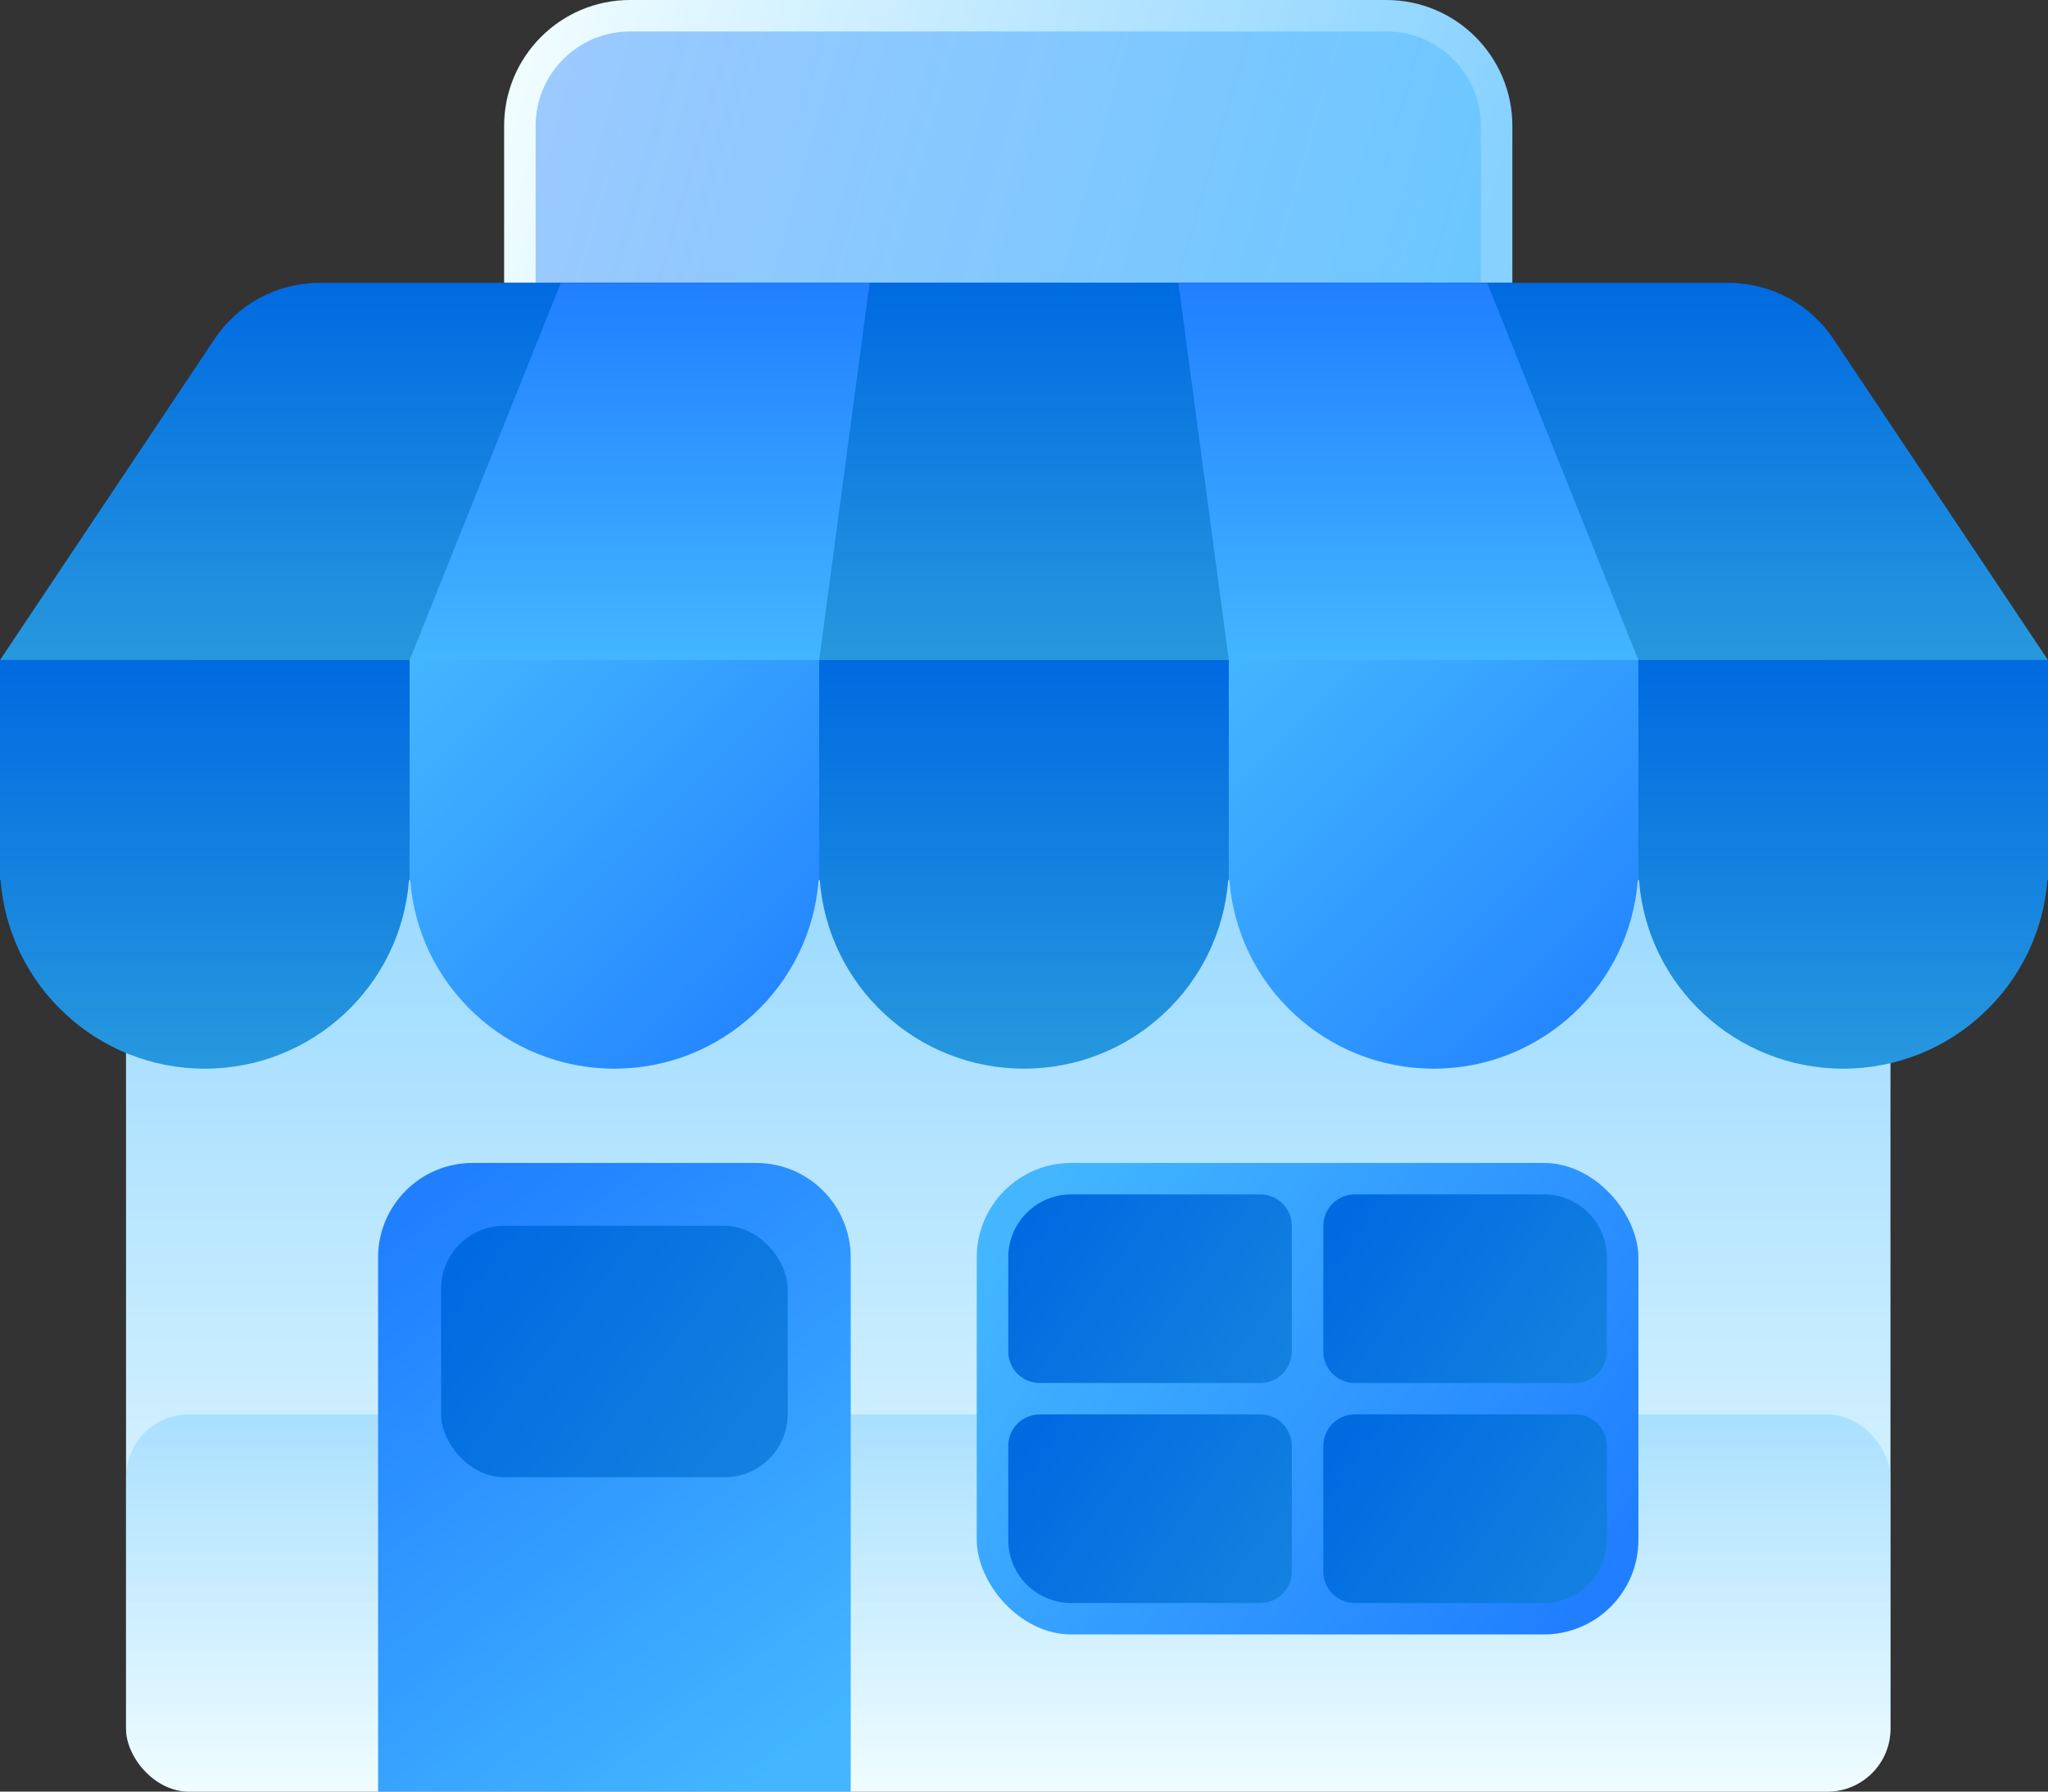
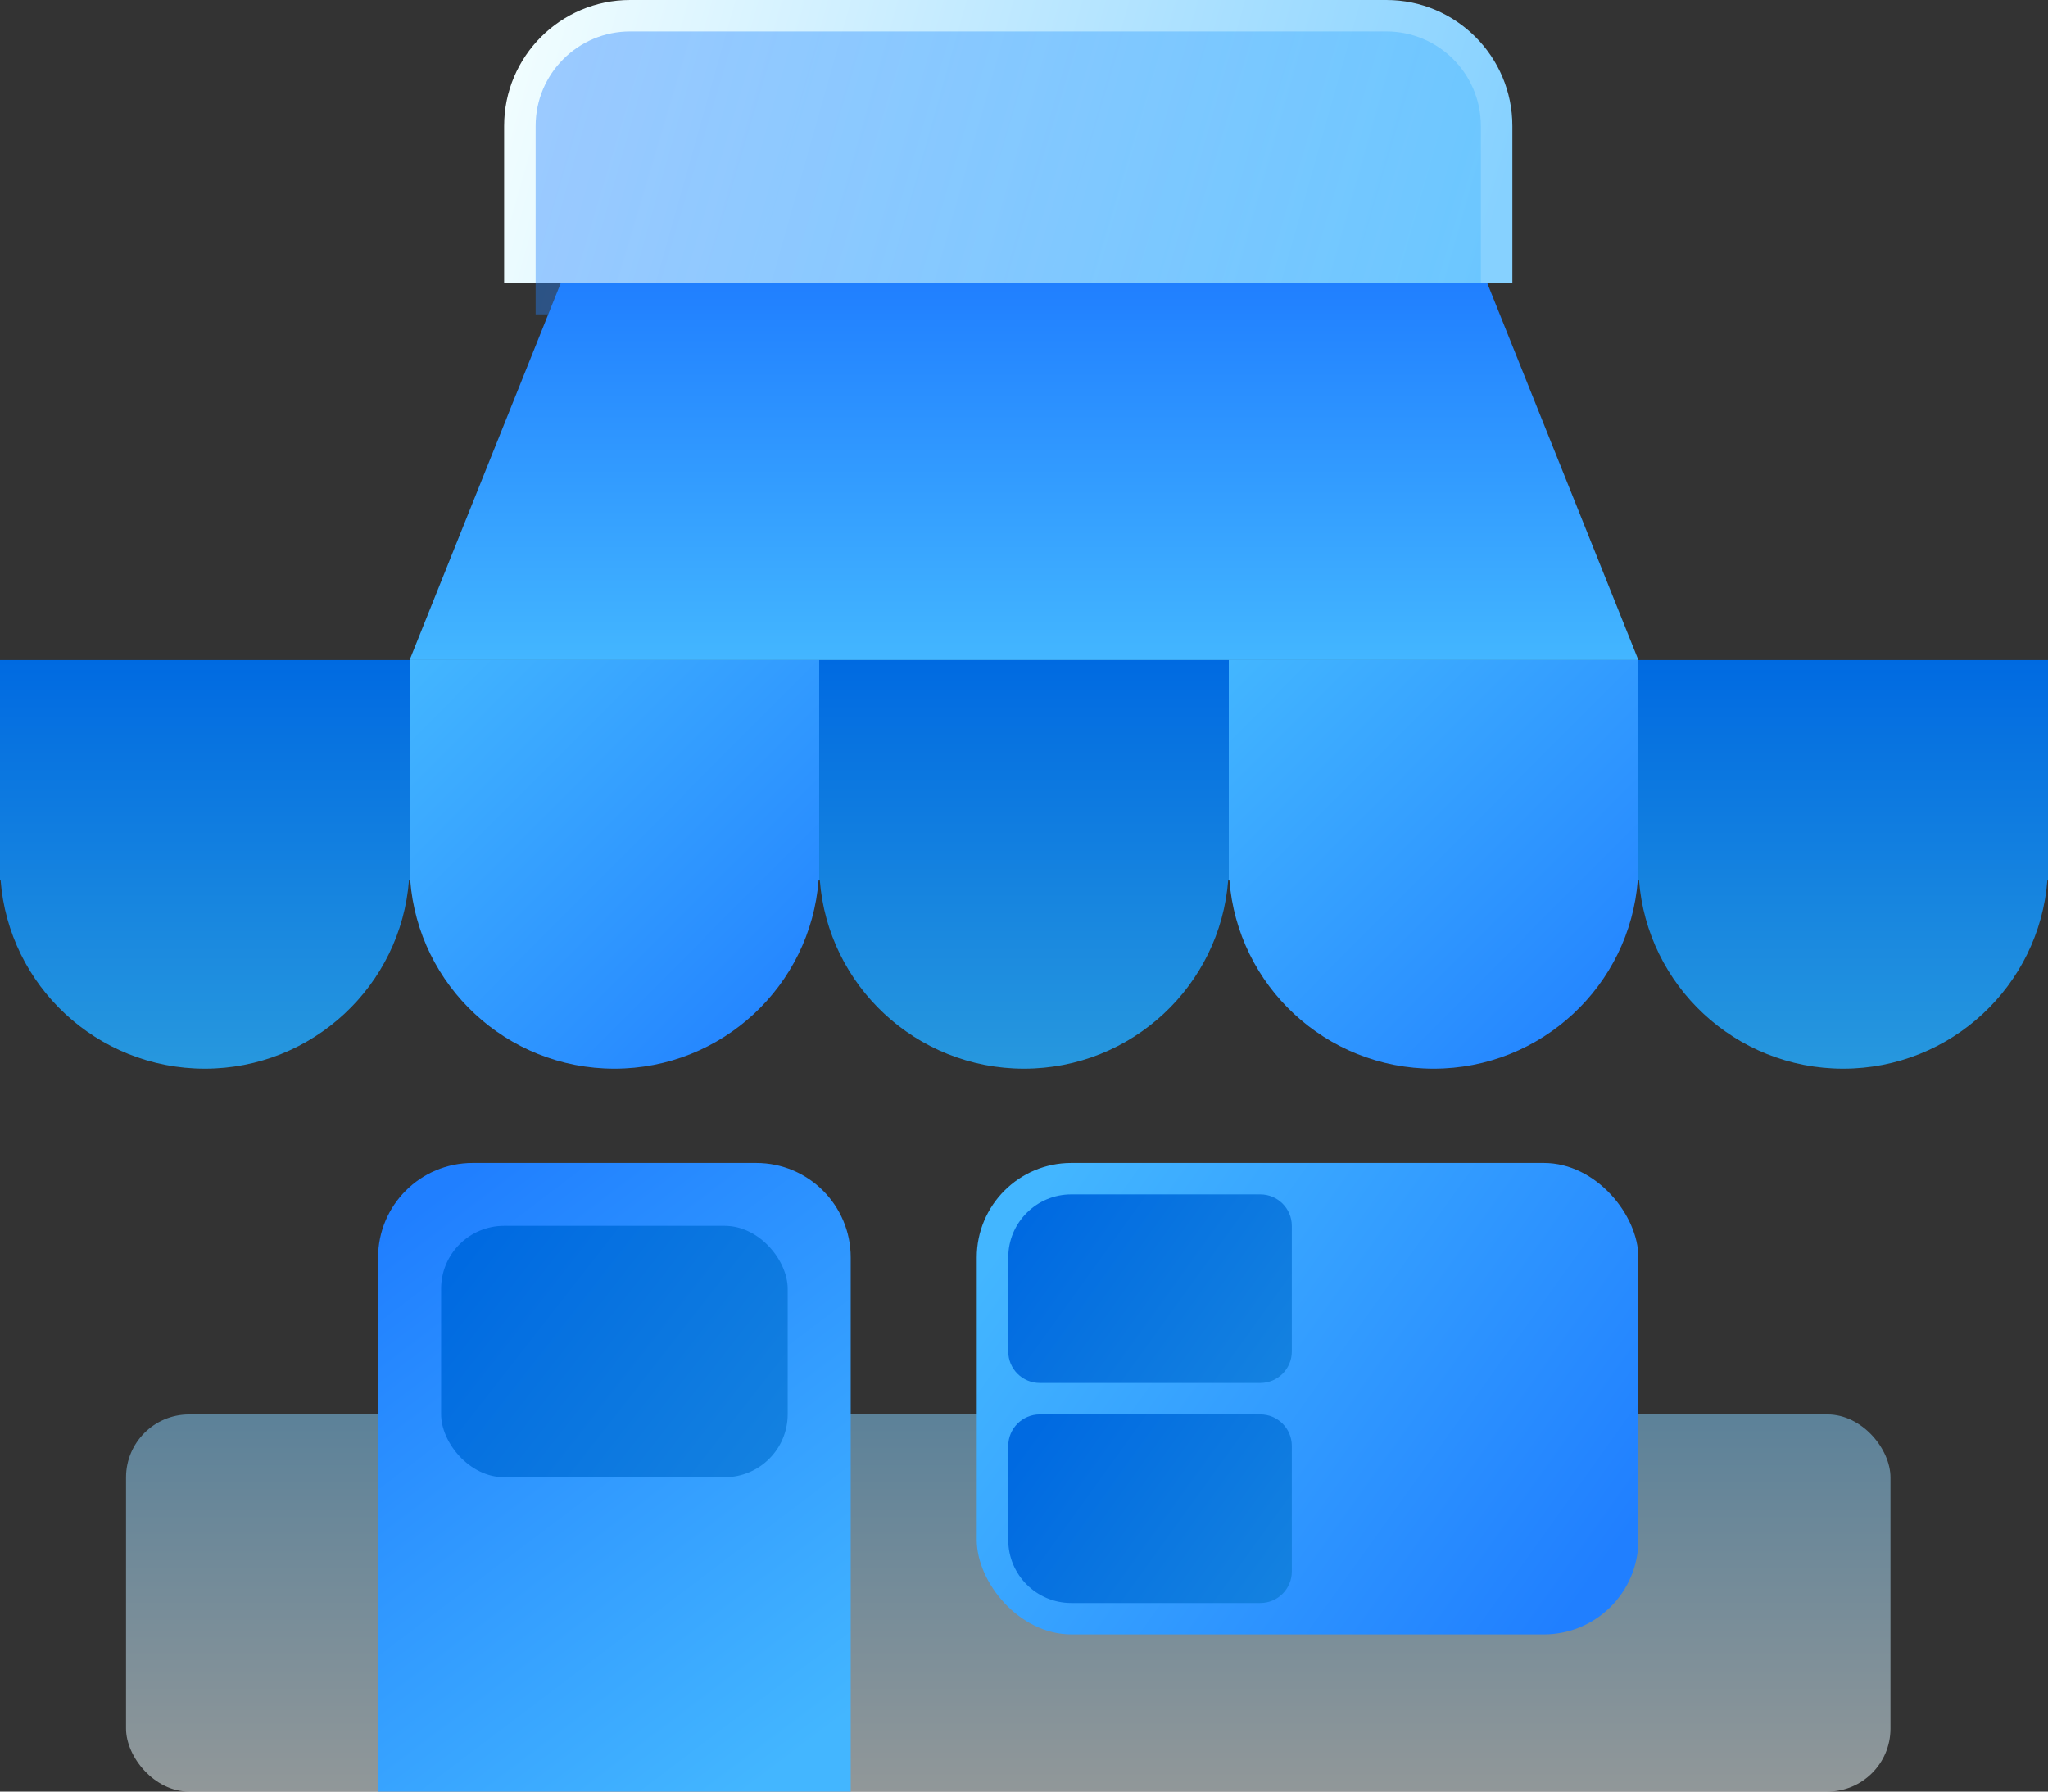
<svg xmlns="http://www.w3.org/2000/svg" width="96px" height="84px" viewBox="0 0 96 84" version="1.1">
  <rect x="0" y="0" width="96" height="84" fill="#333333" stroke="none" />
  <title>90E168AD-D648-4D03-9569-513361D9C0ED</title>
  <defs>
    <linearGradient x1="1.92068583e-12%" y1="100%" x2="-1.17961196e-13%" y2="-5.55111512e-15%" id="linearGradient-1">
      <stop stop-color="#F0FDFF" offset="0%" />
      <stop stop-color="#86D1FF" offset="100%" />
    </linearGradient>
    <linearGradient x1="1.92068583e-12%" y1="100%" x2="-1.17961196e-13%" y2="-5.55111512e-15%" id="linearGradient-2">
      <stop stop-color="#F0FDFF" offset="0%" />
      <stop stop-color="#86D1FF" offset="100%" />
    </linearGradient>
    <linearGradient x1="21.751%" y1="-1.73472348e-14%" x2="78.249%" y2="100%" id="linearGradient-3">
      <stop stop-color="#207FFF" offset="0%" />
      <stop stop-color="#43B6FF" offset="100%" />
    </linearGradient>
    <linearGradient x1="204.892%" y1="140.173%" x2="-1.17961196e-13%" y2="23.67%" id="linearGradient-4">
      <stop stop-color="#2798DE" offset="0%" />
      <stop stop-color="#006AE1" offset="100%" />
    </linearGradient>
    <linearGradient x1="0%" y1="24.602%" x2="100%" y2="75.398%" id="linearGradient-5">
      <stop stop-color="#43B6FF" offset="0%" />
      <stop stop-color="#207FFF" offset="100%" />
    </linearGradient>
    <linearGradient x1="204.892%" y1="125.77%" x2="-1.17961196e-13%" y2="27.875%" id="linearGradient-6">
      <stop stop-color="#2798DE" offset="0%" />
      <stop stop-color="#006AE1" offset="100%" />
    </linearGradient>
    <linearGradient x1="100%" y1="53.938%" x2="-1.17961196e-13%" y2="46.062%" id="linearGradient-7">
      <stop stop-color="#86D1FF" offset="0%" />
      <stop stop-color="#F0FDFF" offset="100%" />
    </linearGradient>
    <linearGradient x1="0%" y1="45.52%" x2="100%" y2="54.48%" id="linearGradient-8">
      <stop stop-color="#207FFF" offset="0%" />
      <stop stop-color="#43B6FF" offset="100%" />
    </linearGradient>
    <linearGradient x1="1.92068583e-12%" y1="100%" x2="-1.17961196e-13%" y2="-5.55111512e-15%" id="linearGradient-9">
      <stop stop-color="#2798DE" offset="0%" />
      <stop stop-color="#006AE1" offset="100%" />
    </linearGradient>
    <linearGradient x1="50%" y1="-3.94129174e-13%" x2="50%" y2="100%" id="linearGradient-10">
      <stop stop-color="#207FFF" offset="0%" />
      <stop stop-color="#43B6FF" offset="100%" />
    </linearGradient>
    <linearGradient x1="1.92068583e-12%" y1="100%" x2="-1.17961196e-13%" y2="-5.55111512e-15%" id="linearGradient-11">
      <stop stop-color="#2798DE" offset="0%" />
      <stop stop-color="#006AE1" offset="100%" />
    </linearGradient>
    <linearGradient x1="1.92068583e-12%" y1="100%" x2="-1.17961196e-13%" y2="-5.55111512e-15%" id="linearGradient-12">
      <stop stop-color="#2798DE" offset="0%" />
      <stop stop-color="#006AE1" offset="100%" />
    </linearGradient>
    <linearGradient x1="0%" y1="0.219%" x2="100%" y2="99.781%" id="linearGradient-13">
      <stop stop-color="#43B6FF" offset="0%" />
      <stop stop-color="#207FFF" offset="100%" />
    </linearGradient>
  </defs>
  <g id="Page-1" stroke="none" stroke-width="1" fill="none" fill-rule="evenodd">
    <g id="feature-section" transform="translate(-372, -776)">
      <g id="kini-store" transform="translate(164, 765)">
        <g id="Group-4" transform="translate(208, 11)">
-           <rect id="Rectangle" fill="url(#linearGradient-1)" x="5.908" y="30.947" width="82.708" height="53.053" rx="2.954" />
          <rect id="Rectangle-Copy-22" fill="url(#linearGradient-2)" opacity="0.5" x="5.908" y="66.316" width="82.708" height="17.684" rx="2.954" />
          <g id="Group-3" transform="translate(17.723, 54.526)">
            <path d="M4.431,0 L17.723,0 C20.17,1.72389859e-15 22.154,1.984 22.154,4.431 L22.154,29.474 L22.154,29.474 L0,29.474 L0,4.431 C-2.99676739e-16,1.984 1.984,1.33769353e-15 4.431,0 Z" id="Rectangle-Copy-11" fill="url(#linearGradient-3)" />
            <rect id="Rectangle-Copy-18" fill="url(#linearGradient-4)" x="2.954" y="2.947" width="16.246" height="11.789" rx="2.954" />
          </g>
          <g id="Group-2" transform="translate(45.785, 54.526)">
            <rect id="Rectangle-Copy-17" fill="url(#linearGradient-5)" x="0" y="0" width="31.015" height="22.105" rx="4.431" />
            <path d="M4.431,1.474 L13.292,1.474 C14.108,1.474 14.769,2.135 14.769,2.951 L14.769,8.839 C14.769,9.655 14.108,10.316 13.292,10.316 L2.954,10.316 C2.138,10.316 1.477,9.655 1.477,8.839 L1.477,4.428 C1.477,2.796 2.799,1.474 4.431,1.474 Z" id="Rectangle-Copy-18" fill="url(#linearGradient-6)" />
            <path d="M2.954,11.789 L13.292,11.789 C14.108,11.789 14.769,12.451 14.769,13.266 L14.769,19.155 C14.769,19.97 14.108,20.632 13.292,20.632 L4.431,20.632 C2.799,20.632 1.477,19.309 1.477,17.678 L1.477,13.266 C1.477,12.451 2.138,11.789 2.954,11.789 Z" id="Rectangle-Copy-20" fill="url(#linearGradient-6)" />
-             <path d="M17.723,1.474 L26.585,1.474 C28.216,1.474 29.538,2.796 29.538,4.428 L29.538,8.839 C29.538,9.655 28.877,10.316 28.062,10.316 L17.723,10.316 C16.907,10.316 16.246,9.655 16.246,8.839 L16.246,2.951 C16.246,2.135 16.907,1.474 17.723,1.474 Z" id="Rectangle-Copy-19" fill="url(#linearGradient-6)" />
-             <path d="M17.723,11.789 L28.062,11.789 C28.877,11.789 29.538,12.451 29.538,13.266 L29.538,17.678 C29.538,19.309 28.216,20.632 26.585,20.632 L17.723,20.632 C16.907,20.632 16.246,19.97 16.246,19.155 L16.246,13.266 C16.246,12.451 16.907,11.789 17.723,11.789 Z" id="Rectangle-Copy-21" fill="url(#linearGradient-6)" />
          </g>
          <path d="M29.538,0 L64.985,0 C68.247,2.88824942e-16 70.892,2.645 70.892,5.908 L70.892,13.263 L70.892,13.263 L23.631,13.263 L23.631,5.908 C23.631,2.645 26.276,1.4875319e-15 29.538,0 Z" id="Rectangle-Copy-14" fill="url(#linearGradient-7)" />
          <path d="M29.538,1.474 L64.985,1.474 C67.432,1.474 69.415,3.457 69.415,5.904 L69.415,14.737 L69.415,14.737 L25.108,14.737 L25.108,5.904 C25.108,3.457 27.091,1.474 29.538,1.474 Z" id="Rectangle-Copy-23" fill="url(#linearGradient-8)" opacity="0.4" />
-           <path d="M14.973,13.263 L81.027,13.263 C83,13.263 84.843,14.248 85.939,15.889 L96,30.947 L96,30.947 L0,30.947 L10.061,15.889 C11.157,14.248 13,13.263 14.973,13.263 Z" id="Rectangle-Copy-13" fill="url(#linearGradient-9)" />
          <polygon id="Rectangle-Copy-15" fill="url(#linearGradient-10)" points="26.289 13.263 69.711 13.263 76.8 30.947 19.2 30.947" />
-           <polygon id="Rectangle-Copy-16" fill="url(#linearGradient-11)" points="40.763 13.263 55.237 13.263 57.6 30.947 38.4 30.947" />
          <path d="M19.2,30.947 L19.2,41.263 L19.172,41.263 C18.795,46.209 14.654,50.105 9.6,50.105 C4.546,50.105 0.405,46.209 0.028,41.263 L0,41.263 L0,30.947 L19.2,30.947 Z" id="Combined-Shape" fill="url(#linearGradient-12)" />
          <path d="M38.4,30.947 L38.4,41.263 L38.372,41.263 C37.995,46.209 33.854,50.105 28.8,50.105 C23.746,50.105 19.605,46.209 19.228,41.263 L19.2,41.263 L19.2,30.947 L38.4,30.947 Z" id="Combined-Shape-Copy" fill="url(#linearGradient-13)" />
          <path d="M57.6,30.947 L57.6,41.263 L57.572,41.263 C57.195,46.209 53.054,50.105 48,50.105 C42.946,50.105 38.805,46.209 38.428,41.263 L38.4,41.263 L38.4,30.947 L57.6,30.947 Z" id="Combined-Shape-Copy-2" fill="url(#linearGradient-12)" />
          <path d="M76.8,30.947 L76.8,41.263 L76.772,41.263 C76.395,46.209 72.254,50.105 67.2,50.105 C62.146,50.105 58.005,46.209 57.628,41.263 L57.6,41.263 L57.6,30.947 L76.8,30.947 Z" id="Combined-Shape-Copy-3" fill="url(#linearGradient-13)" />
          <path d="M96,30.947 L96,41.263 L95.972,41.263 C95.595,46.209 91.454,50.105 86.4,50.105 C81.346,50.105 77.205,46.209 76.828,41.263 L76.8,41.263 L76.8,30.947 L96,30.947 Z" id="Combined-Shape-Copy-4" fill="url(#linearGradient-12)" />
        </g>
      </g>
    </g>
  </g>
</svg>